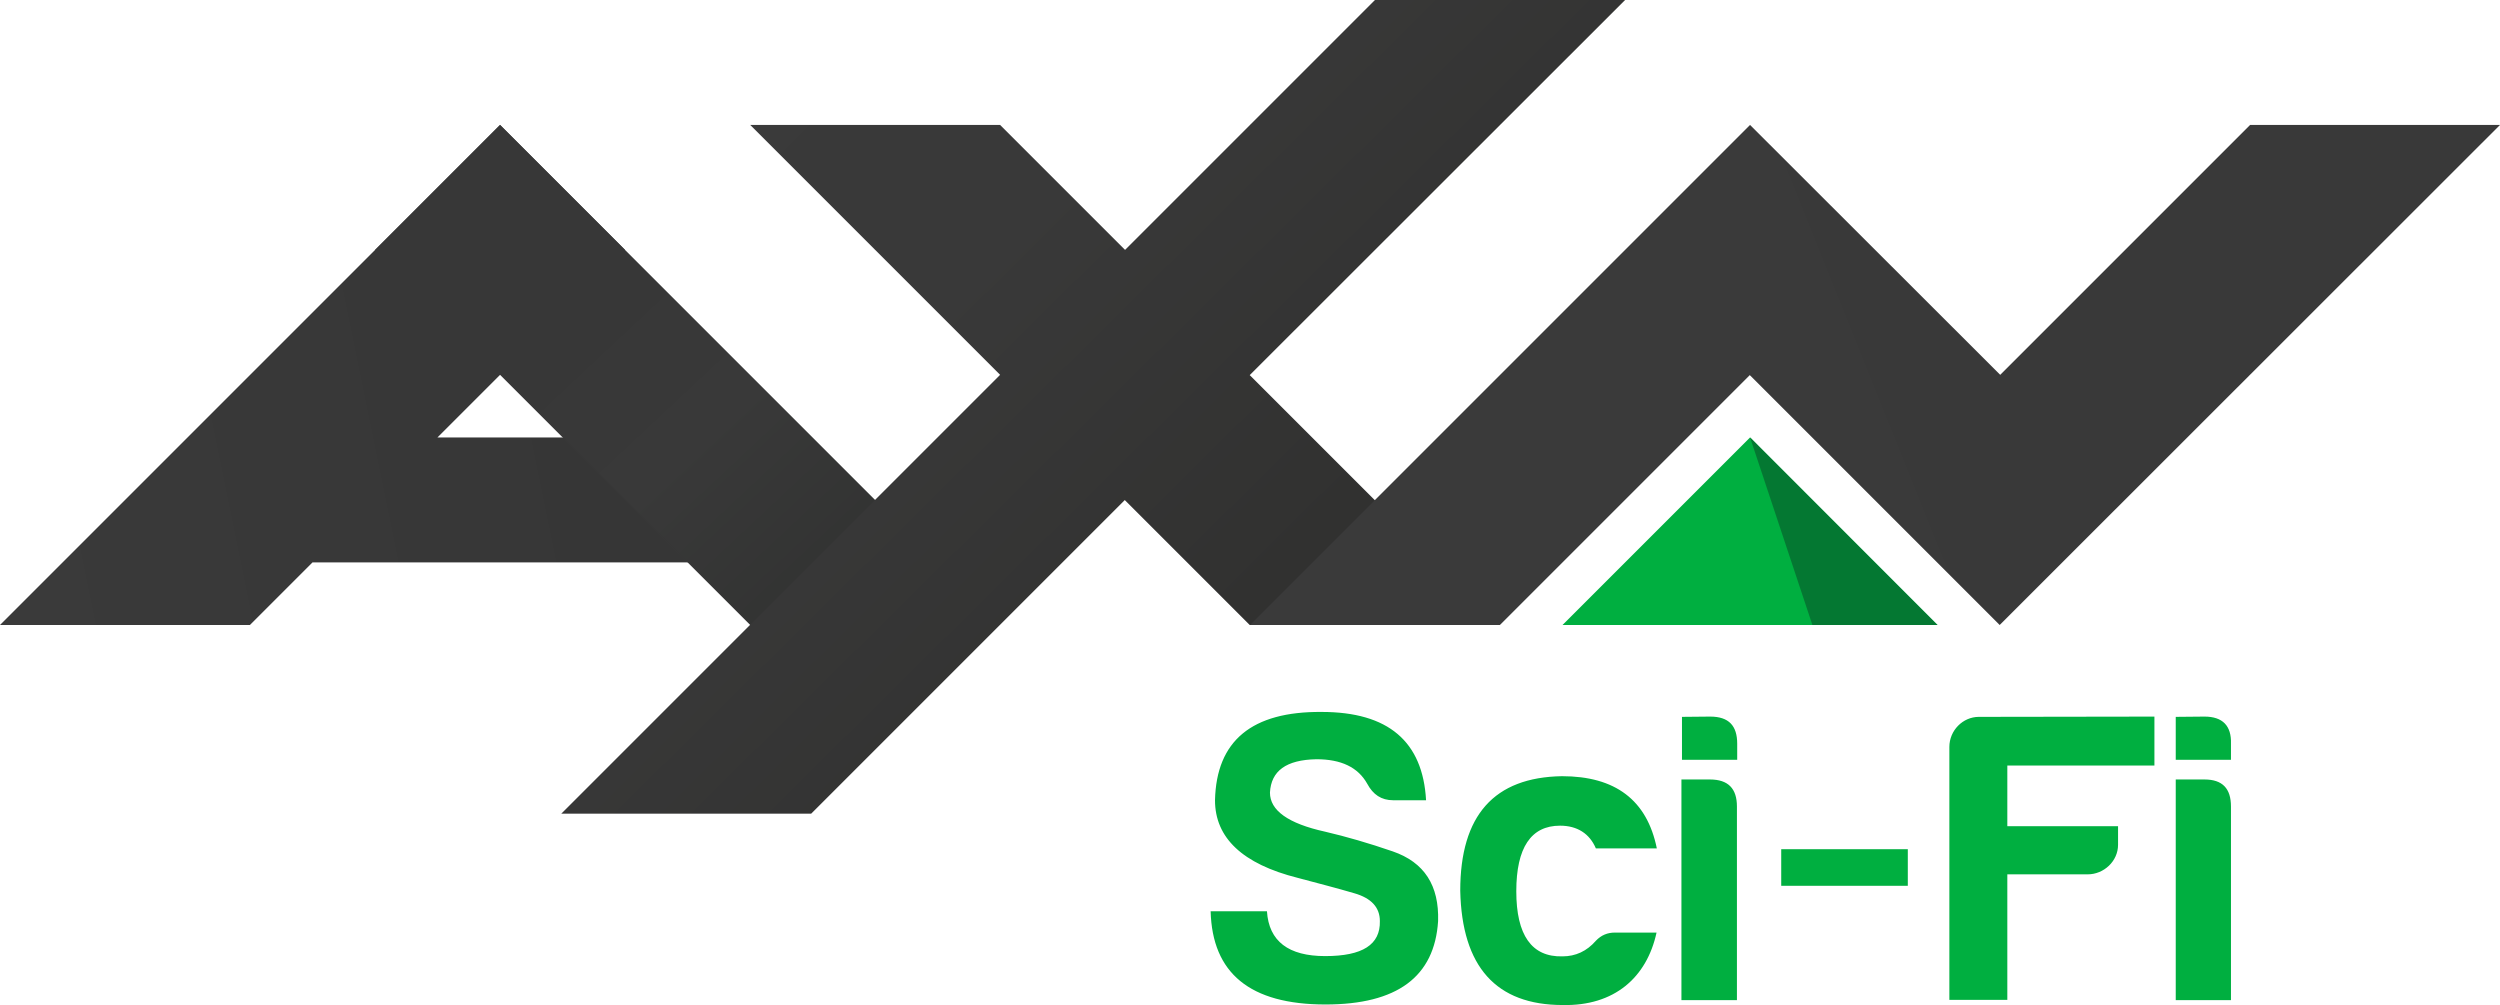
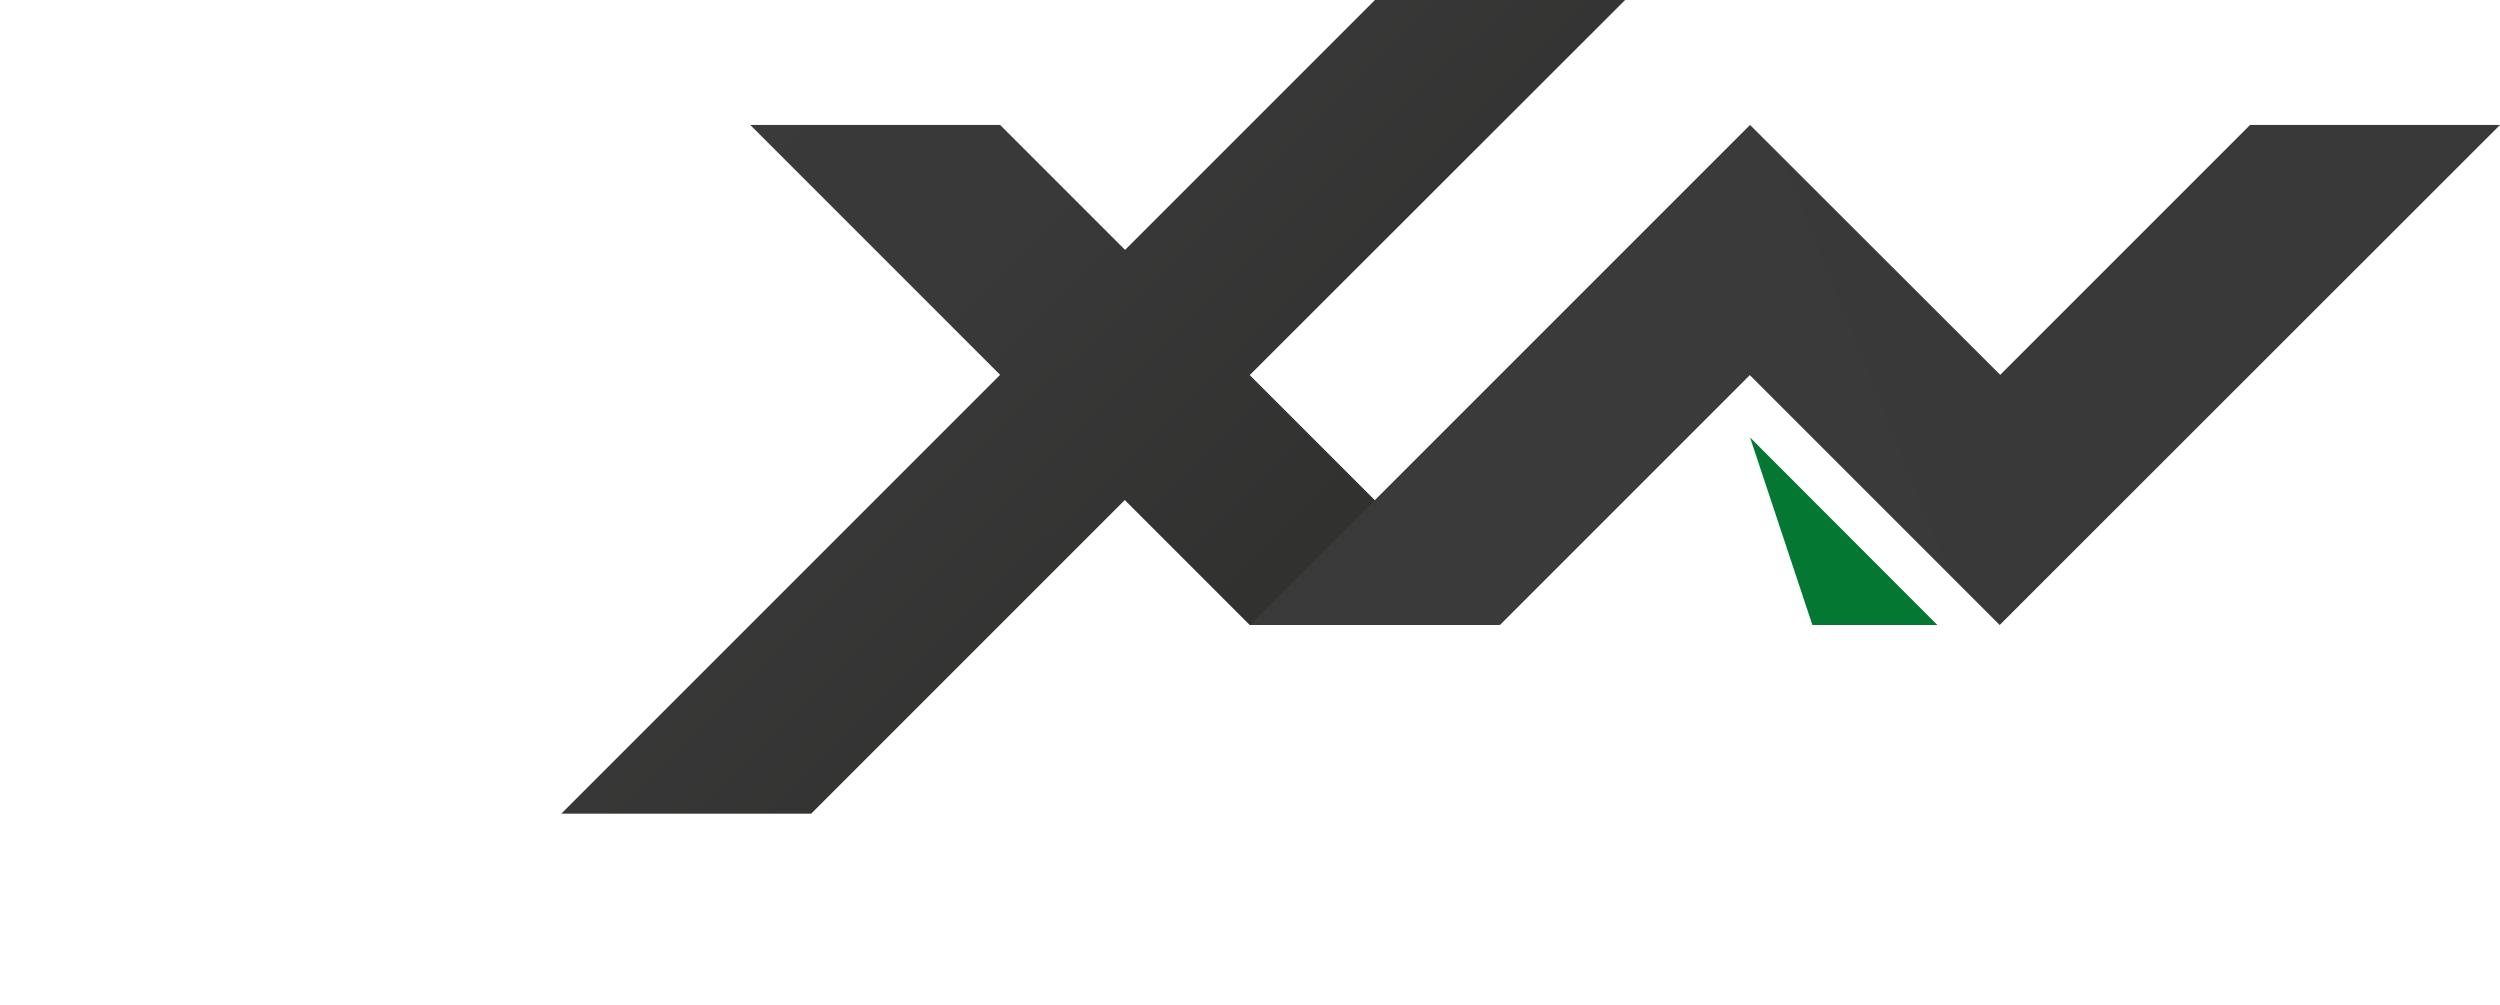
<svg xmlns="http://www.w3.org/2000/svg" version="1.1" id="Livello_1" x="0" y="0" viewBox="0 0 914.4 367.6" style="enable-background:new 0 0 914.4 367.6" xml:space="preserve">
  <style>.st0{fill:#00af40}</style>
-   <path class="st0" d="M483.4 260.4c-25.5-.2-38.5 10.5-39 32.3 0 13.7 10 23.3 30.3 28.4 7.5 2 14.5 3.8 20.6 5.6 6.3 1.8 9.4 5.2 9.4 10.2.2 8.6-6.3 12.8-20 12.8-13.4 0-20.6-5.4-21.3-16.4h-20.6c.6 22.6 14.3 34.1 42 34.1 26.2 0 39.9-10.1 41.2-30.5.4-13-5-21.5-16.6-25.5-8.7-3-17-5.4-24.7-7.2-13.6-3-20.2-7.8-20.2-14.3.4-7.9 5.9-12 17-12.2 9 0 15.2 2.9 18.6 9 2.1 3.9 5.1 6 9.5 6h12c-1.2-21.5-13.8-32.3-38.2-32.3zm131.8 1.8v15.7h20.2V272c0-6.5-3-9.9-9.9-9.9l-10.3.1zm108.6 0c-5.9 0-10.8 5-10.8 11v92.5h21.2v-45.9h29.4c5.9 0 11.1-4.8 11.1-10.8v-6.8h-40.5V280H788v-17.9l-64.2.1zm72 0v15.7H816V272c.2-6.5-3-9.9-9.7-9.9l-10.5.1zm-224.5 21.7c-24.8.4-37.2 14.3-37.2 41.9.6 27.8 13.1 41.8 37.5 41.8 18.8.4 30.7-10 34.3-26.5h-15.2c-2.7 0-5 .9-7 3-3.3 3.8-7.4 5.7-12.2 5.7-11.3.3-16.9-7.8-16.9-23.8s5.4-24 16-24c6.3 0 10.8 2.9 13.1 8.3H606c-3.6-17.7-15.2-26.4-34.7-26.4zm43.7 1.2v80.7h20.3V295c0-6.6-3.2-9.9-9.9-9.9H615zm180.8 0v80.7H816V295c0-6.6-3.1-9.9-9.7-9.9h-10.5zm-144.3 25.4V324h46.3v-13.4h-46.3v-.1z" />
  <linearGradient id="SVGID_1_" gradientUnits="userSpaceOnUse" x1="3967.542" y1="-4001.506" x2="5963.737" y2="-3594.054" gradientTransform="matrix(.111 0 0 -.111 -445.742 -272.266)">
    <stop offset="0" style="stop-color:#3a3a3a" />
    <stop offset="1" style="stop-color:#363636" />
  </linearGradient>
-   <path d="M182.9 45.7 0 228.6h91.4l22.9-22.9h160L228.6 160H160l68.6-68.6-45.7-45.7z" style="fill:url(#SVGID_1_)" />
  <linearGradient id="SVGID_2_" gradientUnits="userSpaceOnUse" x1="5532.382" y1="-3103.315" x2="6803.859" y2="-4460.953" gradientTransform="matrix(.111 0 0 -.111 -445.742 -272.266)">
    <stop offset="0" style="stop-color:#373737" />
    <stop offset=".3" style="stop-color:#373737" />
    <stop offset=".6" style="stop-color:#393939" />
    <stop offset="1" style="stop-color:#313231" />
  </linearGradient>
-   <path d="m182.9 45.7-45.7 45.7 137.2 137.2h91.4L182.9 45.7z" style="fill:url(#SVGID_2_)" />
  <linearGradient id="SVGID_3_" gradientUnits="userSpaceOnUse" x1="6183.981" y1="-2356.901" x2="8189.839" y2="-4382.889" gradientTransform="matrix(.111 0 0 -.111 -445.742 -272.266)">
    <stop offset="0" style="stop-color:#3a3a3a" />
    <stop offset=".5" style="stop-color:#393939" />
    <stop offset="1" style="stop-color:#313130" />
  </linearGradient>
  <path d="m502.9 0-91.4 91.4-45.7-45.7h-91.4l91.4 91.4-160.5 160.5h91.4l114.7-114.7 45.7 45.7h91.4l-91.4-91.4L594.4 0h-91.5z" style="fill:url(#SVGID_3_)" />
  <linearGradient id="SVGID_4_" gradientUnits="userSpaceOnUse" x1="8145.028" y1="-4488.423" x2="12195.396" y2="-2861.834" gradientTransform="matrix(.111 0 0 -.111 -445.742 -272.266)">
    <stop offset="0" style="stop-color:#3a3a3a" />
    <stop offset="1" style="stop-color:#393939" />
  </linearGradient>
  <path d="M640.1 45.7 457.2 228.6h91.4l91.4-91.4 91.4 91.4 183-182.9H823l-91.4 91.4-91.5-91.4z" style="fill:url(#SVGID_4_)" />
-   <path class="st0" d="M571.5 228.6h137.2L640.1 160l-68.6 68.6z" />
  <path d="M662.9 228.6h45.7L640.1 160l22.8 68.6z" style="fill:#047832" />
</svg>